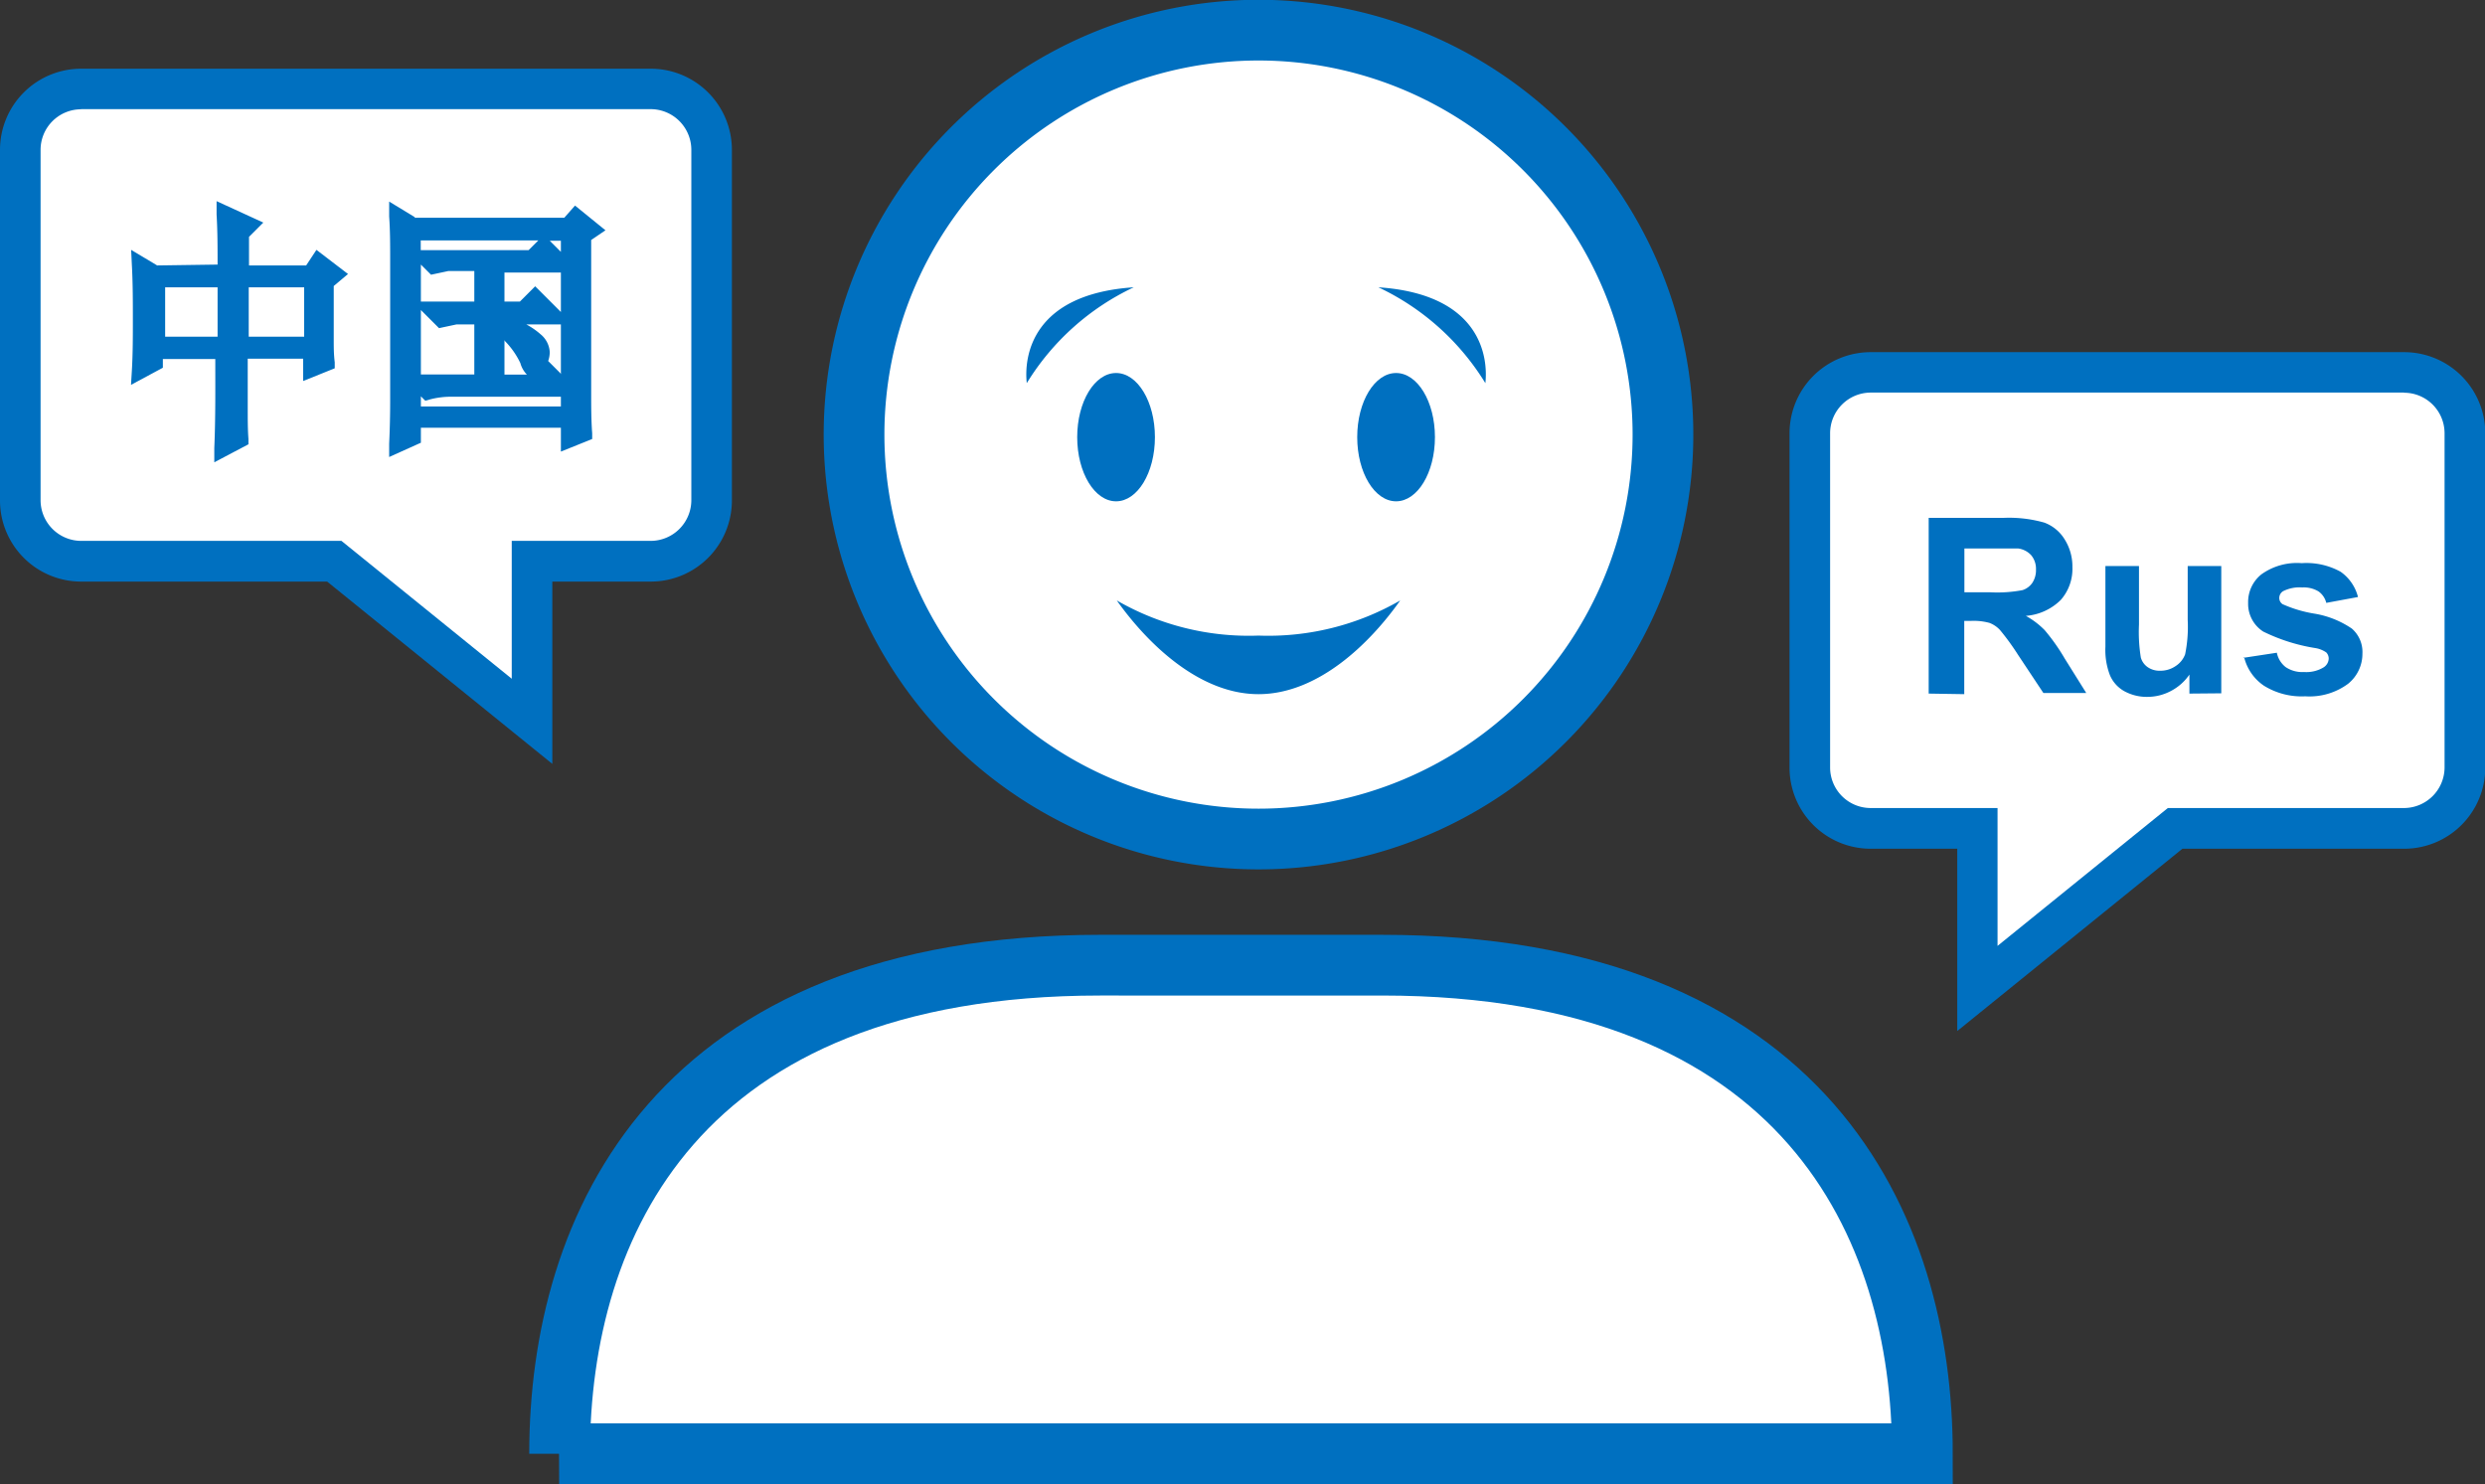
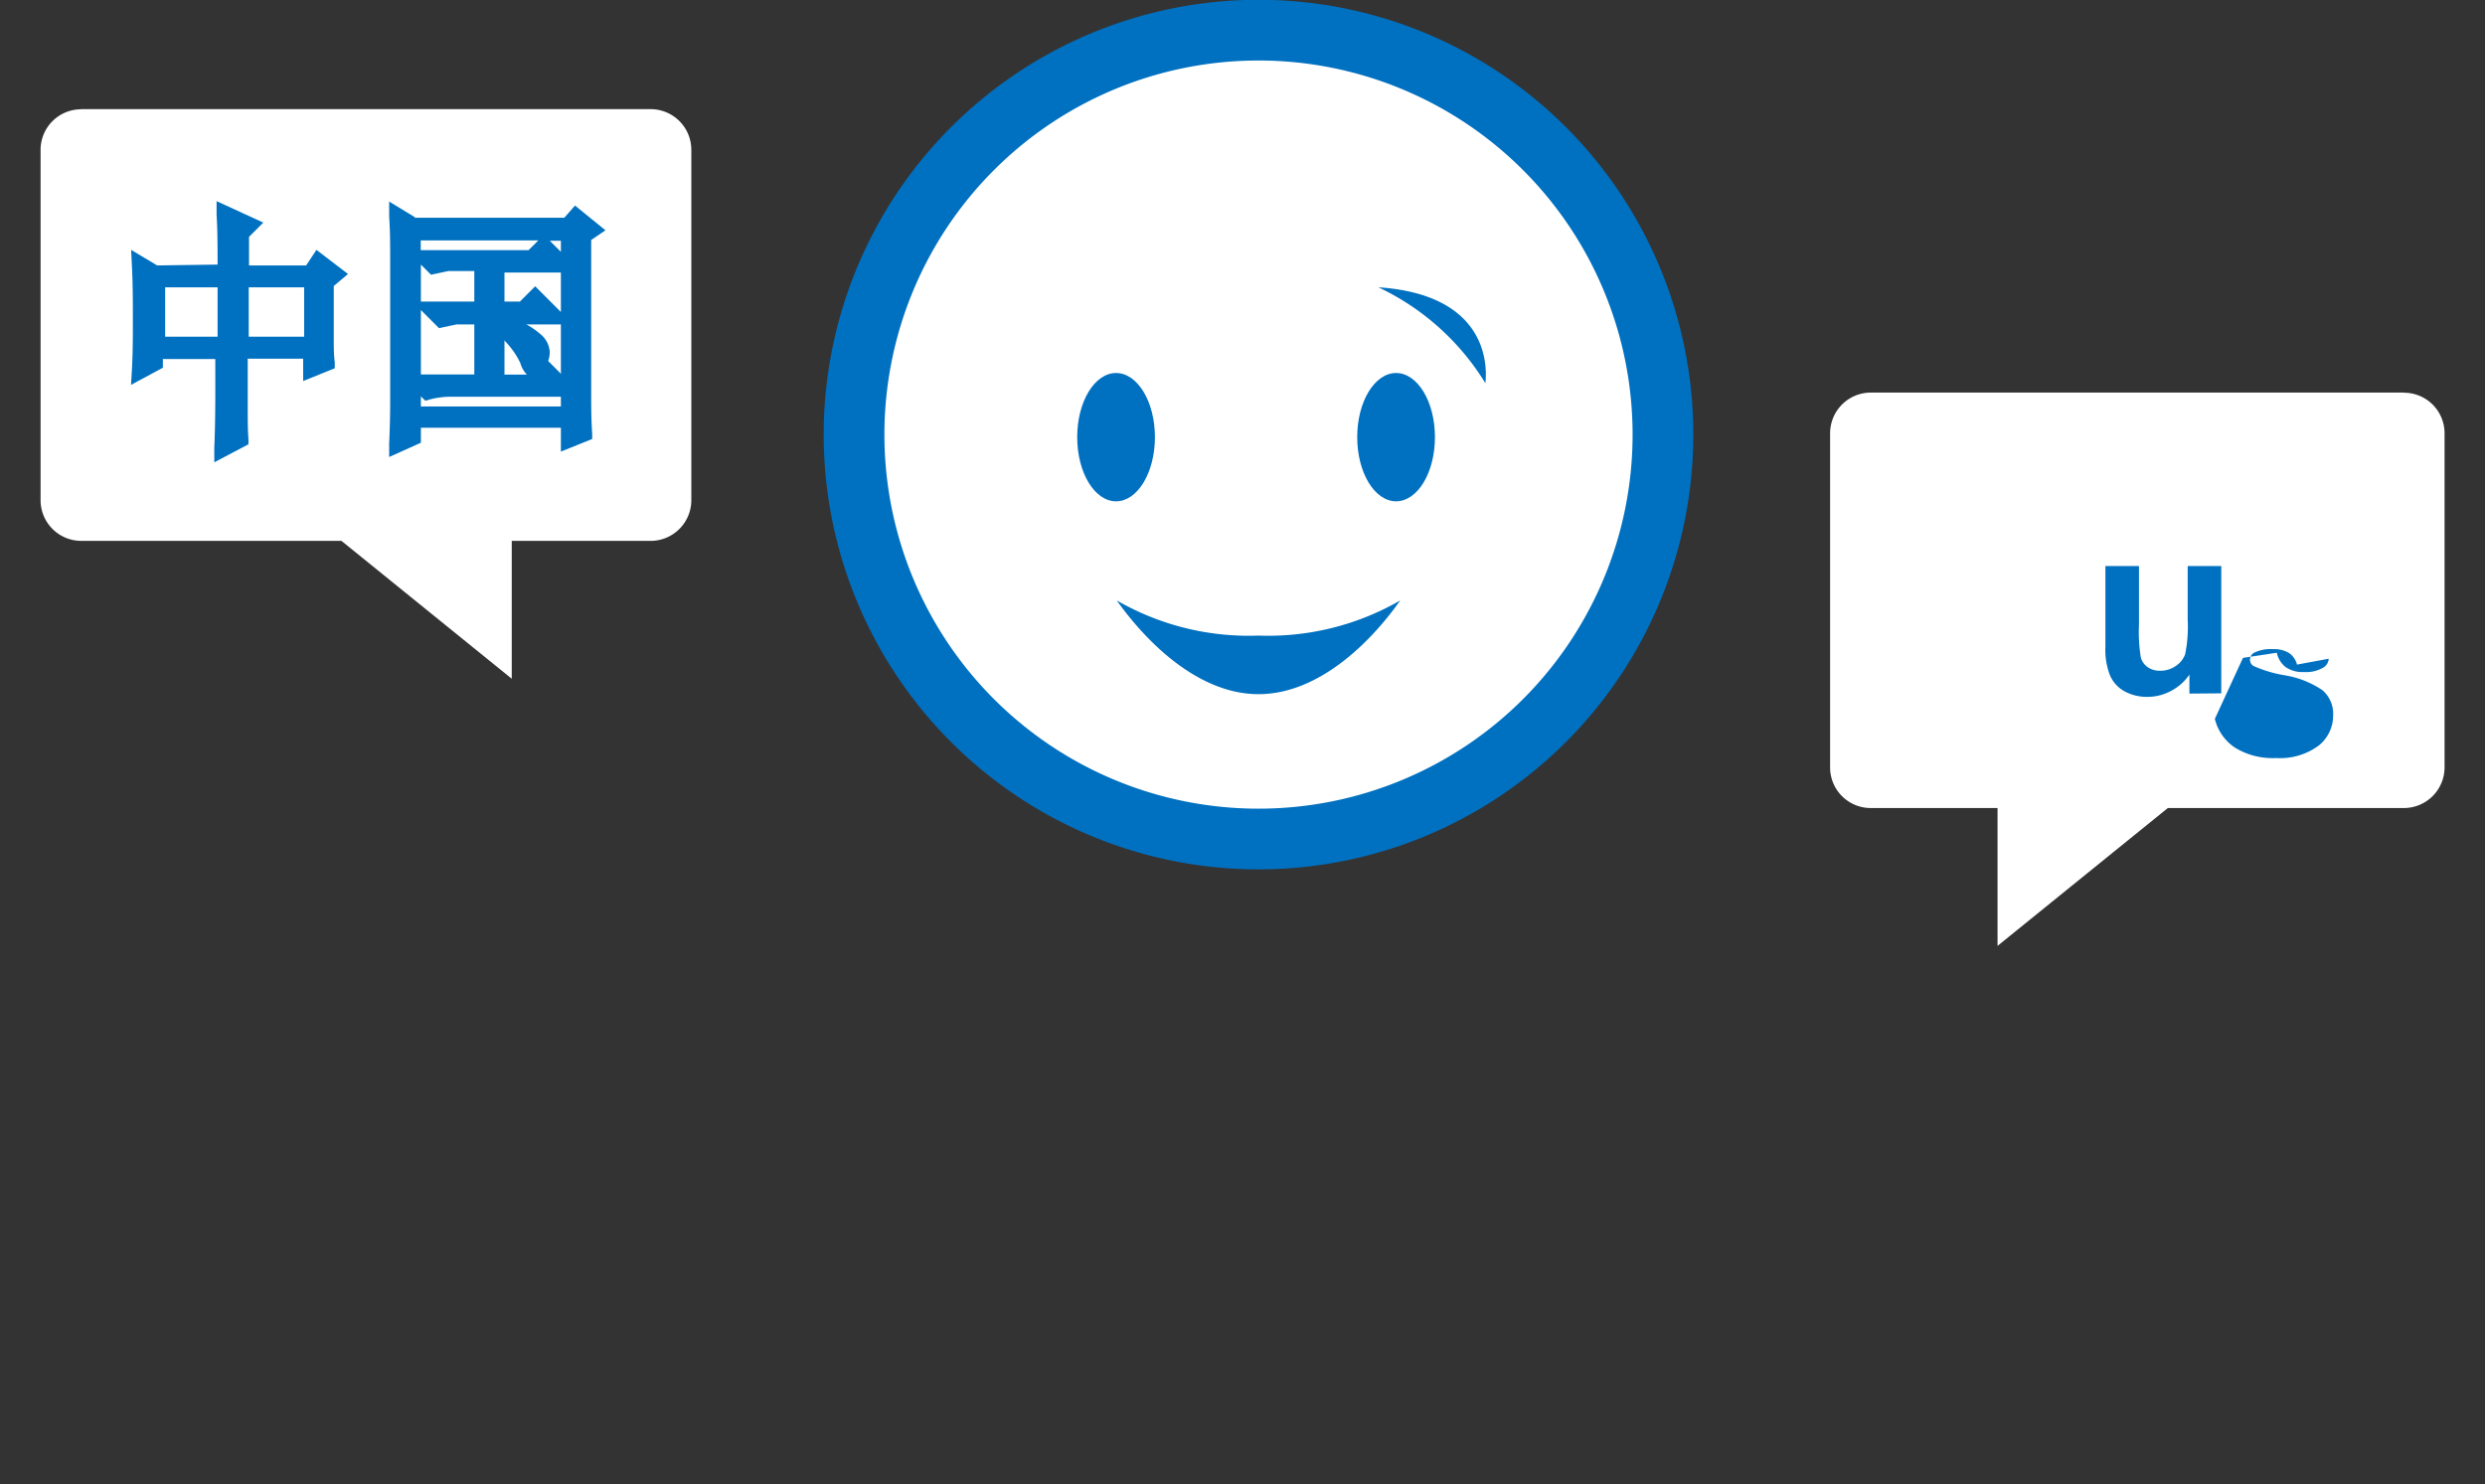
<svg xmlns="http://www.w3.org/2000/svg" id="Слой_1" data-name="Слой 1" viewBox="0 0 173.94 103.89">
  <rect x="0" y="0" width="173.94" height="103.89" fill="#333333" stroke="none" />
  <defs>
    <style>.cls-1,.cls-2,.cls-4{fill:#fff;}.cls-1,.cls-2{stroke:#0070c0;stroke-miterlimit:22.93;}.cls-1{stroke-width:4.25px;}.cls-1,.cls-2,.cls-3,.cls-4{fill-rule:evenodd;}.cls-2{stroke-width:4.25px;}.cls-3,.cls-5{fill:#0070c0;}</style>
  </defs>
  <title>2</title>
  <path class="cls-1" d="M299.09,371a28.31,28.31,0,1,1-28.31,28.31A28.31,28.31,0,0,1,299.09,371Z" transform="translate(-211 -368.89)" />
-   <path class="cls-2" d="M250.14,470.65h95.42c0-15.9-8.14-34.2-37.83-34.2H288c-29.68,0-37.83,18.3-37.83,34.2Z" transform="translate(-211 -368.89)" />
  <path class="cls-3" d="M289.12,395c1.5,0,2.72,2,2.72,4.49s-1.22,4.49-2.72,4.49-2.72-2-2.72-4.49,1.22-4.49,2.72-4.49Z" transform="translate(-211 -368.89)" />
  <path class="cls-3" d="M308.72,395c-1.5,0-2.72,2-2.72,4.49s1.22,4.49,2.72,4.49,2.72-2,2.72-4.49-1.22-4.49-2.72-4.49Z" transform="translate(-211 -368.89)" />
-   <path class="cls-3" d="M290.36,389c-7.19.48-7.69,4.9-7.49,6.71a17.56,17.56,0,0,1,7.49-6.71Z" transform="translate(-211 -368.89)" />
  <path class="cls-3" d="M307.48,389c7.19.48,7.69,4.9,7.49,6.71a17.56,17.56,0,0,0-7.49-6.71Z" transform="translate(-211 -368.89)" />
  <path class="cls-3" d="M299.09,413.38a18.49,18.49,0,0,1-9.92-2.46c2.13,3,5.76,6.56,9.92,6.56s7.79-3.54,9.92-6.56a18.49,18.49,0,0,1-9.92,2.46Z" transform="translate(-211 -368.89)" />
-   <path class="cls-3" d="M249.66,409.6v12.76L233.9,409.6H216.67a5.68,5.68,0,0,1-5.67-5.67V379.37a5.68,5.68,0,0,1,5.67-5.67h39.89a5.68,5.68,0,0,1,5.67,5.67v24.56a5.68,5.68,0,0,1-5.67,5.67Z" transform="translate(-211 -368.89)" />
-   <path class="cls-3" d="M348,428.3v12.76l15.76-12.76h15.53a5.68,5.68,0,0,0,5.67-5.67V399.21a5.68,5.68,0,0,0-5.67-5.67H341.93a5.68,5.68,0,0,0-5.67,5.67v23.42a5.68,5.68,0,0,0,5.67,5.67Z" transform="translate(-211 -368.89)" />
  <path class="cls-4" d="M216.67,376.53h39.89a2.85,2.85,0,0,1,2.83,2.83v24.56a2.85,2.85,0,0,1-2.83,2.83h-9.74v9.65l-11.92-9.65H216.67a2.85,2.85,0,0,1-2.83-2.83V379.37a2.84,2.84,0,0,1,2.83-2.83Z" transform="translate(-211 -368.89)" />
  <path class="cls-4" d="M379.27,396.37H341.93a2.85,2.85,0,0,0-2.83,2.83v23.42a2.84,2.84,0,0,0,2.83,2.83h8.89v9.65l11.92-9.65h16.54a2.85,2.85,0,0,0,2.83-2.83V399.21a2.84,2.84,0,0,0-2.83-2.83Z" transform="translate(-211 -368.89)" />
  <path class="cls-3" d="M226.23,387.41c0-1.17,0-2.35-.07-3.51l0-.93,3.27,1.5-1,1v2h4l.72-1.09,2.21,1.69-1,.84v3.78c0,.52,0,1,.07,1.56l0,.42-2.21.89V394h-3.88c0,1.21,0,2.42,0,3.62,0,.64,0,1.33.05,2l0,.37-2.39,1.26,0-1c.09-2.06.07-4.17.07-6.23h-3.67v.61l-2.23,1.2.06-1c.07-1.19.07-2.4.07-3.59s0-2.54-.07-3.8l-.05-1.06,1.82,1.09ZM240,384.13H250.5l.75-.85,2.13,1.73-1,.68v10.7c0,.94,0,1.89.07,2.83l0,.4-2.19.88v-1.67h-9.8v1.05l-2.22,1,0-.94q.07-1.48.07-3v-9.89c0-1,0-2-.07-3l0-1.05,1.81,1.1ZM228.41,389v3.46h3.88V389Zm-5.85,0v3.46h3.67V389Zm17.9-2.6H248l.68-.68h-8.23v.68Zm0,1.1V390h3.74v-2.14h-1.81l-1.22.26-.71-.71Zm0,3.13v4.47h3.74V391.6h-1.25l-1.22.26-1.27-1.27Zm0,6v.71h9.8v-.68h-7.65a5.79,5.79,0,0,0-1.52.19l-.32.09-.31-.31Zm9.8-1.55V391.6h-2.42a5.14,5.14,0,0,1,1,.69,1.73,1.73,0,0,1,.64,1.25,1.89,1.89,0,0,1-.11.62l.86.86Zm0-4.24v-2.87h-3.95V390h1.08l1.07-1.07,1.8,1.8Zm0-4.32v-.78h-.78l.78.78Zm-3.95,6.16v2.43h1.57l0,0a1.87,1.87,0,0,1-.46-.81,5.67,5.67,0,0,0-1.13-1.59Z" transform="translate(-211 -368.89)" />
-   <path class="cls-5" d="M346,417.44v-12.3h5.23a9,9,0,0,1,2.86.33,2.81,2.81,0,0,1,1.43,1.18,3.55,3.55,0,0,1,.54,1.94,3.29,3.29,0,0,1-.81,2.29A3.89,3.89,0,0,1,352.8,412a5.67,5.67,0,0,1,1.32,1,13.92,13.92,0,0,1,1.41,2l1.5,2.4h-3l-1.78-2.68A17,17,0,0,0,351,413a1.92,1.92,0,0,0-.75-.51,4.18,4.18,0,0,0-1.26-.14h-.5v5.13Zm2.49-7.09h1.84a9.47,9.47,0,0,0,2.23-.15,1.33,1.33,0,0,0,.7-.52,1.6,1.6,0,0,0,.25-.92,1.49,1.49,0,0,0-.33-1,1.51,1.51,0,0,0-.93-.48q-.3,0-1.81,0h-1.94v3.13Z" transform="translate(-211 -368.89)" />
  <path class="cls-5" d="M364.25,417.44v-1.33a3.57,3.57,0,0,1-1.28,1.14,3.53,3.53,0,0,1-1.67.42,3.27,3.27,0,0,1-1.61-.4,2.32,2.32,0,0,1-1-1.11,4.93,4.93,0,0,1-.32-2v-5.65h2.35v4.1a11.16,11.16,0,0,0,.13,2.31,1.23,1.23,0,0,0,.48.67,1.46,1.46,0,0,0,.88.25,1.87,1.87,0,0,0,1.08-.33,1.67,1.67,0,0,0,.66-.82,9.57,9.57,0,0,0,.18-2.41v-3.77h2.35v8.91Z" transform="translate(-211 -368.89)" />
-   <path class="cls-5" d="M368,414.94l2.37-.36a1.7,1.7,0,0,0,.61,1,2.07,2.07,0,0,0,1.29.35,2.34,2.34,0,0,0,1.38-.33A.76.76,0,0,0,374,415a.62.62,0,0,0-.17-.44,1.87,1.87,0,0,0-.79-.31,12.79,12.79,0,0,1-3.62-1.15,2.3,2.3,0,0,1-1.06-2,2.48,2.48,0,0,1,.92-2,4.26,4.26,0,0,1,2.83-.79,4.94,4.94,0,0,1,2.72.6,3.07,3.07,0,0,1,1.22,1.77l-2.22.41a1.39,1.39,0,0,0-.54-.8,2,2,0,0,0-1.14-.28,2.59,2.59,0,0,0-1.34.26.56.56,0,0,0-.27.48.52.52,0,0,0,.23.43,8.91,8.91,0,0,0,2.21.66,6.56,6.56,0,0,1,2.64,1.05,2.17,2.17,0,0,1,.74,1.75,2.69,2.69,0,0,1-1,2.11,4.53,4.53,0,0,1-3,.88,5,5,0,0,1-2.89-.74,3.38,3.38,0,0,1-1.39-2Z" transform="translate(-211 -368.89)" />
+   <path class="cls-5" d="M368,414.94l2.37-.36a1.7,1.7,0,0,0,.61,1,2.07,2.07,0,0,0,1.29.35,2.34,2.34,0,0,0,1.38-.33A.76.76,0,0,0,374,415l-2.22.41a1.39,1.39,0,0,0-.54-.8,2,2,0,0,0-1.14-.28,2.59,2.59,0,0,0-1.34.26.56.56,0,0,0-.27.48.52.52,0,0,0,.23.43,8.91,8.91,0,0,0,2.21.66,6.56,6.56,0,0,1,2.64,1.05,2.17,2.17,0,0,1,.74,1.75,2.69,2.69,0,0,1-1,2.11,4.53,4.53,0,0,1-3,.88,5,5,0,0,1-2.89-.74,3.38,3.38,0,0,1-1.39-2Z" transform="translate(-211 -368.89)" />
</svg>